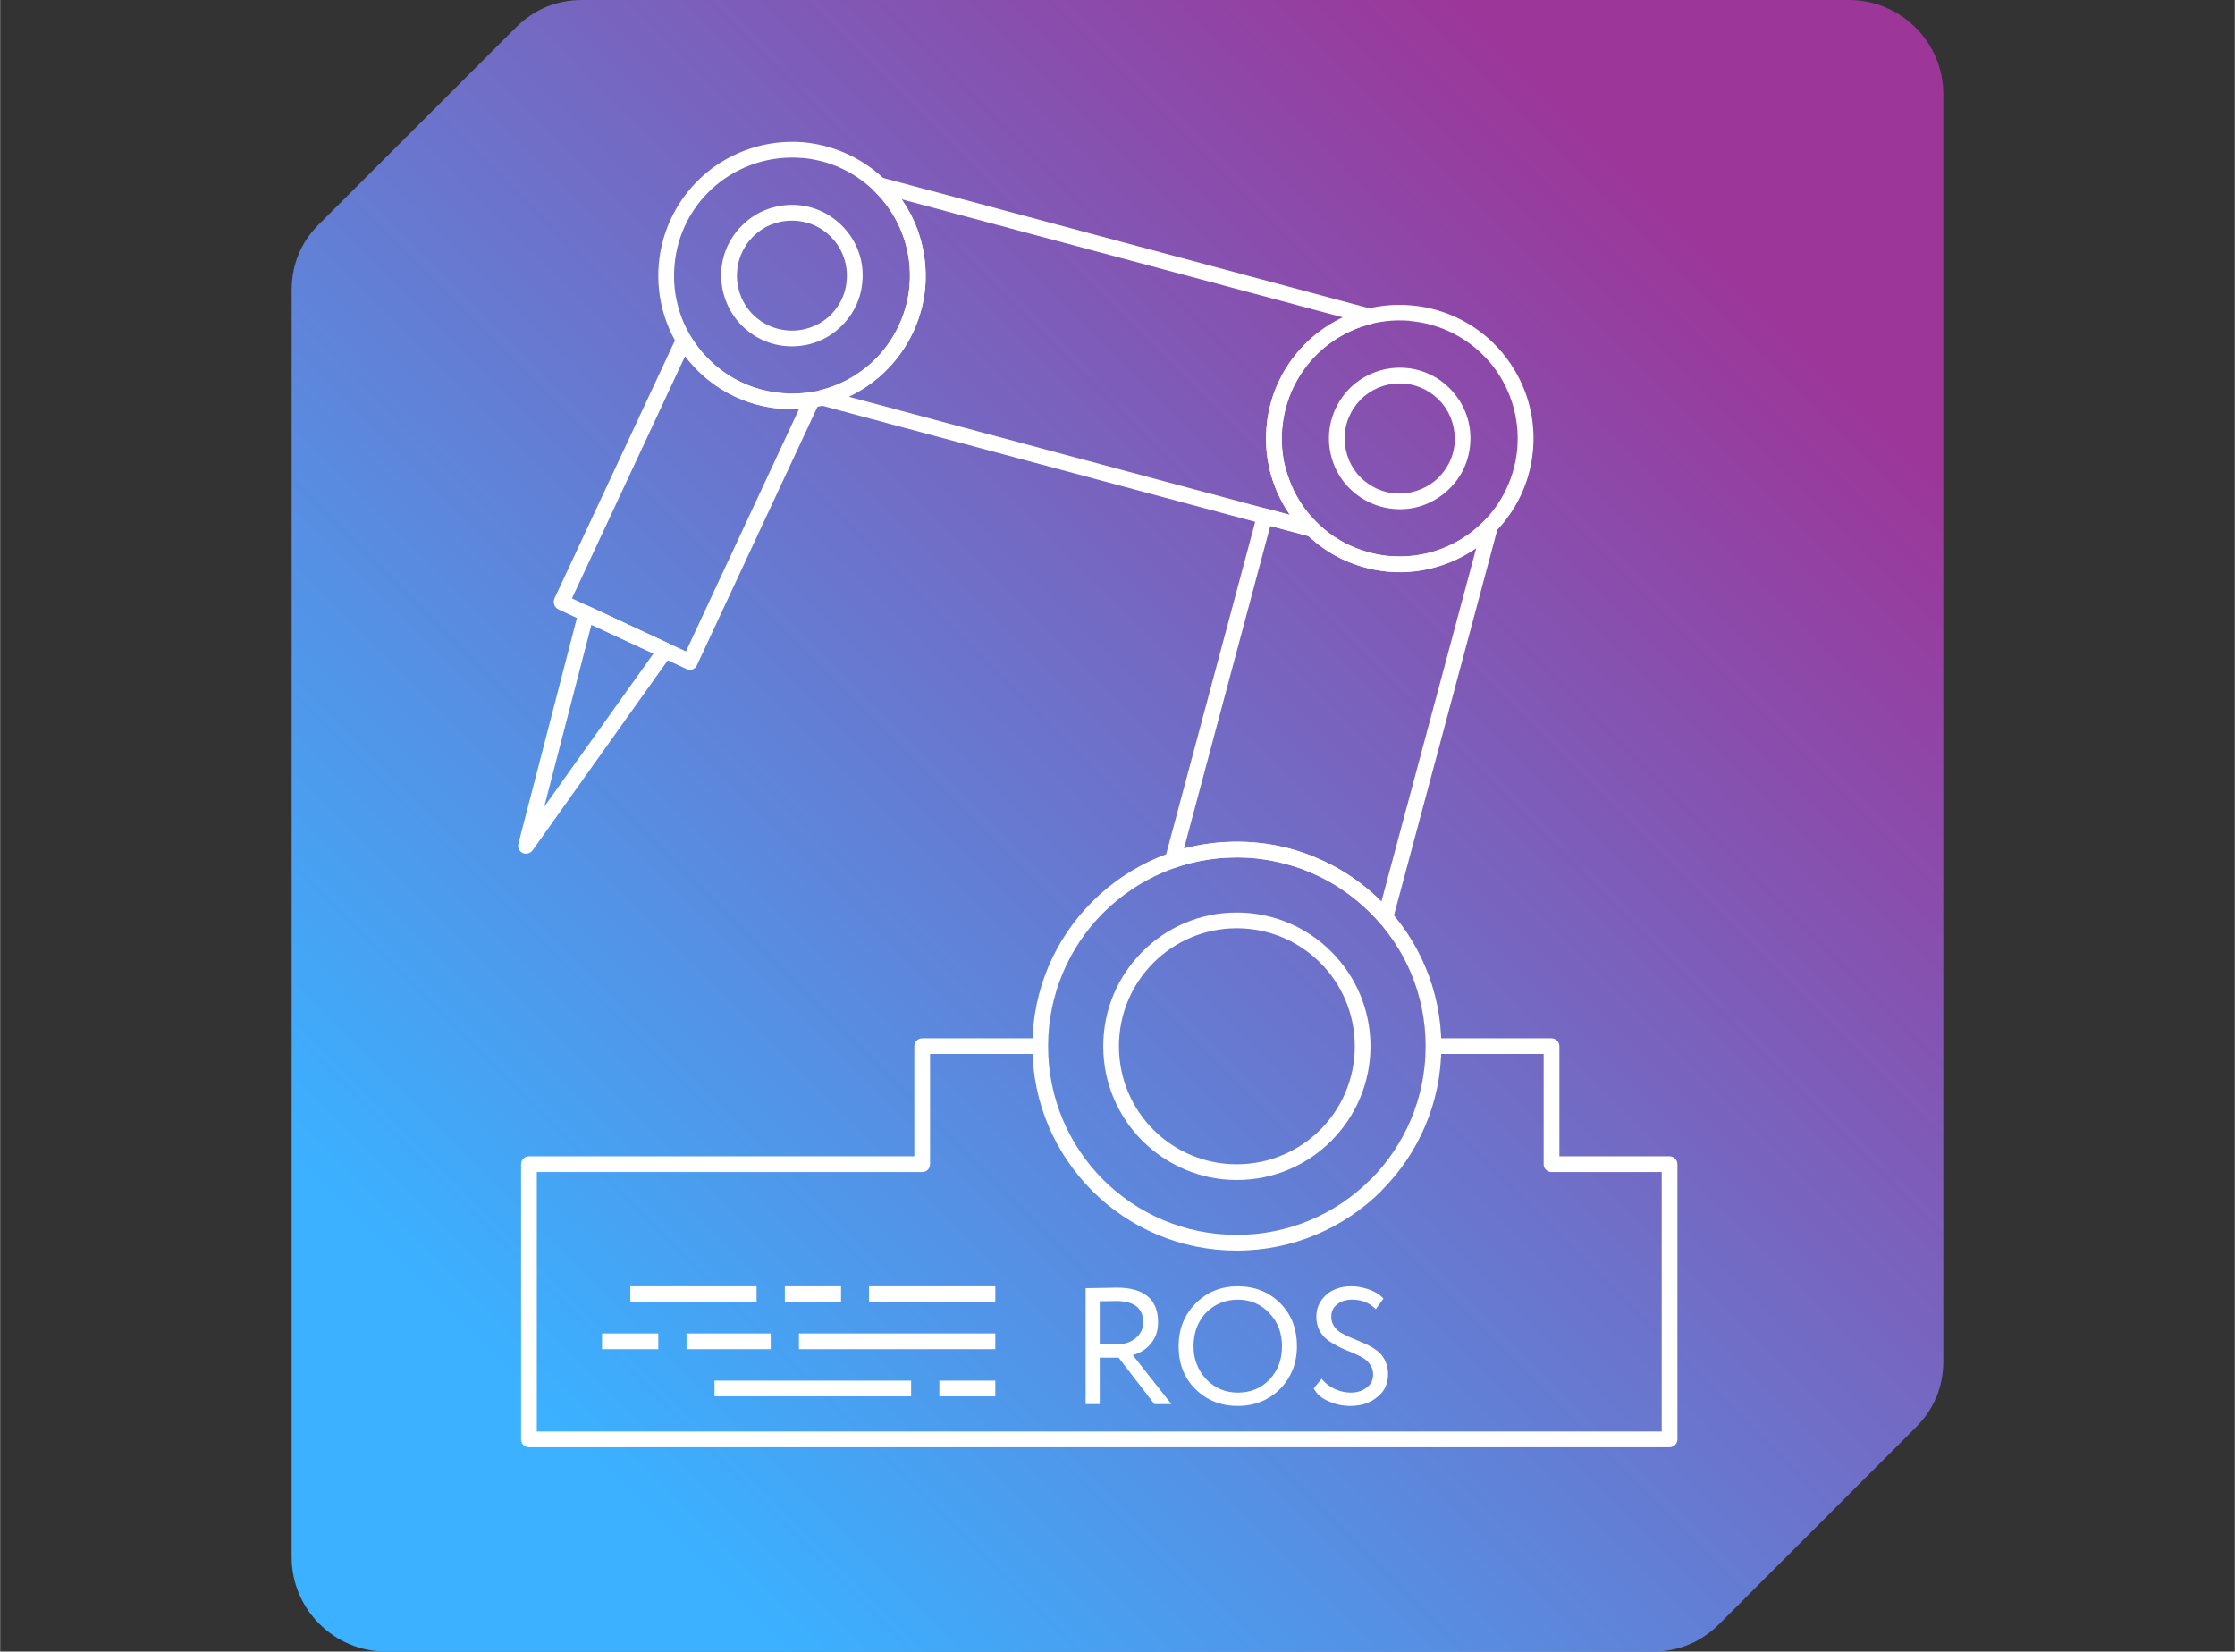
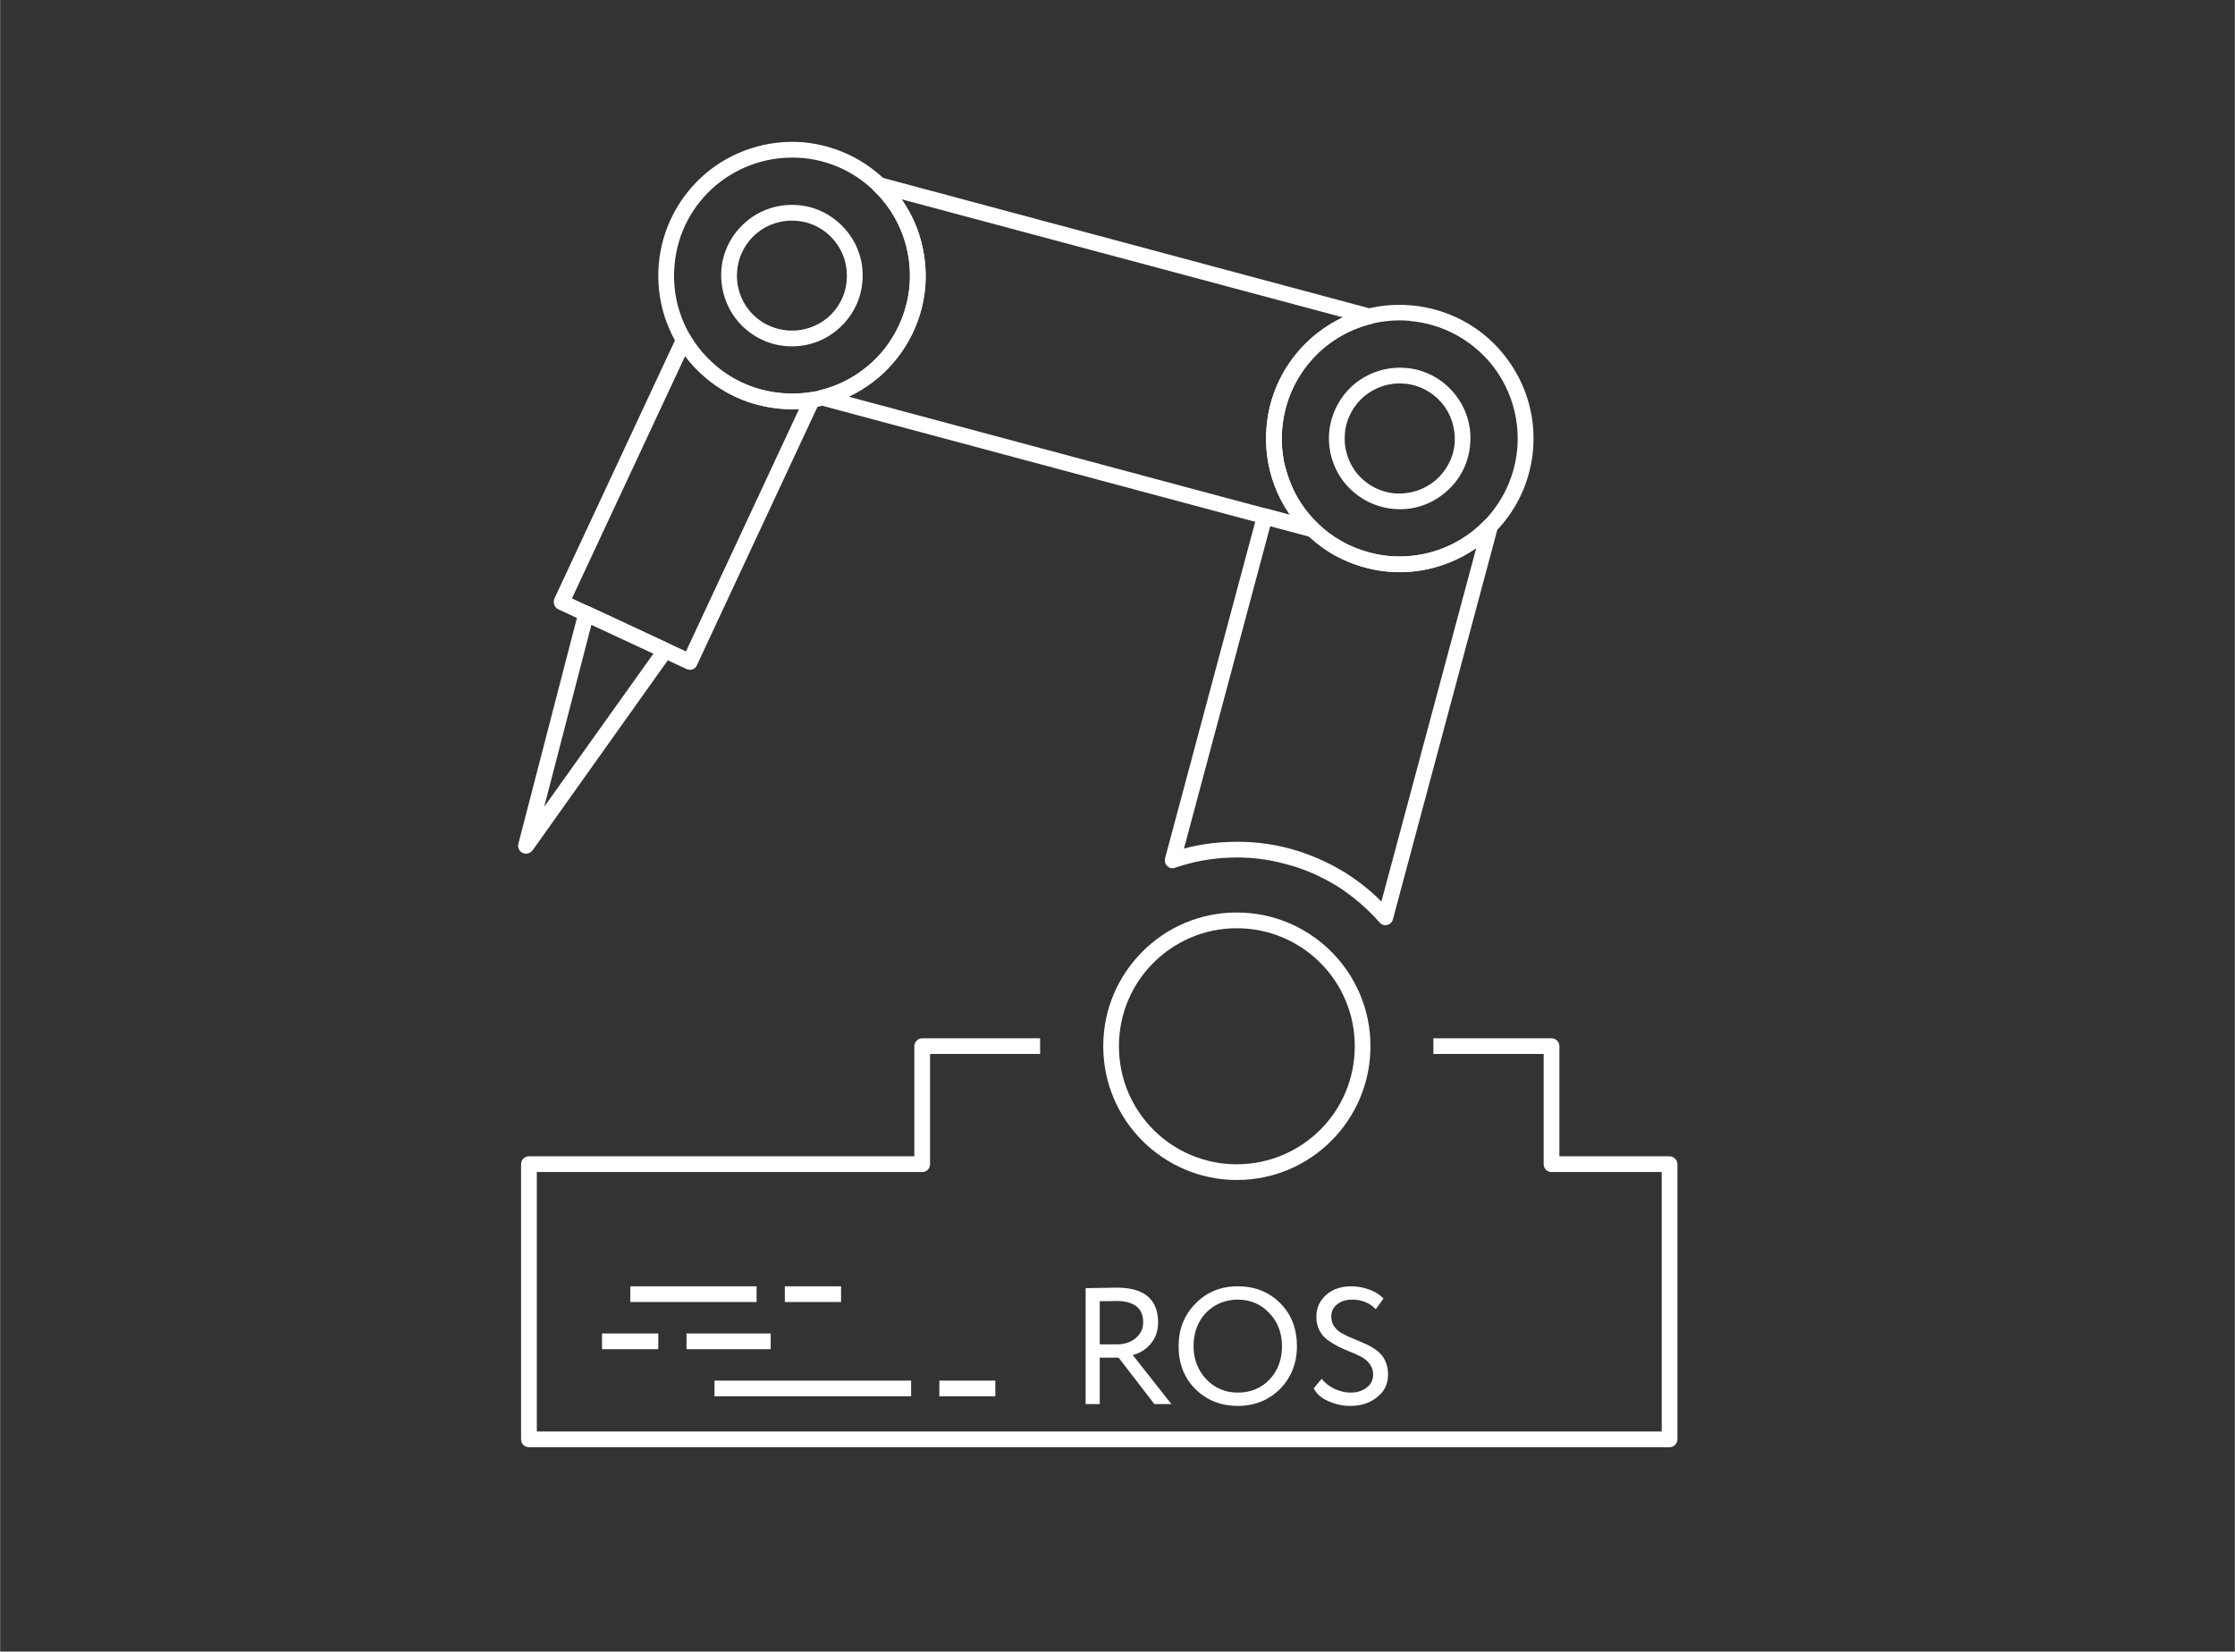
<svg xmlns="http://www.w3.org/2000/svg" xml:space="preserve" width="1387px" height="1025px" version="1.1" style="shape-rendering:geometricPrecision; text-rendering:geometricPrecision; image-rendering:optimizeQuality; fill-rule:evenodd; clip-rule:evenodd" viewBox="0 0 891.83 659.16">
  <rect x="0" y="0" width="891.83" height="659.16" fill="#333333" stroke="none" />
  <defs>
    <style type="text/css"> .fil1 {fill:none} .fil2 {fill:white;fill-rule:nonzero} .fil0 {fill:url(#id0)} </style>
    <linearGradient id="id0" gradientUnits="userSpaceOnUse" x1="676.85" y1="89.06" x2="209.27" y2="556.65">
      <stop offset="0" style="stop-opacity:1; stop-color:#9C3699" />
      <stop offset="1" style="stop-opacity:1; stop-color:#3BB1FF" />
    </linearGradient>
  </defs>
  <g id="Layer_x0020_1">
-     <path class="fil0" d="M659.49 659.16l-505.48 0c-20.75,0 -37.68,-16.92 -37.68,-37.67l0 -505.48c0,-10.38 3.65,-19.33 11,-26.59l78.42 -78.38c7.35,-7.34 16.26,-11.04 26.63,-11.04l505.44 0c20.75,0 37.67,16.88 37.67,37.63l0 505.48c0,10.38 -3.69,19.28 -11.04,26.63l-78.38 78.42c-7.35,7.26 -16.21,11 -26.58,11l0 0 0 0z" />
    <rect class="fil1" width="891.83" height="659.16" />
    <path class="fil2" d="M562.83 128.13l-0.33 -0.1c-12.97,-1.07 -25.09,3.19 -34.24,10.85 -9.14,7.75 -15.41,18.92 -16.58,31.89l-0.11 0.32c-1.05,12.86 3.19,24.99 10.85,34.13 7.76,9.26 18.93,15.53 31.89,16.7l0.22 0c12.98,1.06 25.1,-3.2 34.25,-10.84 9.24,-7.77 15.51,-19.04 16.68,-32.01 1.08,-12.86 -3.08,-25.1 -10.84,-34.35 -7.77,-9.14 -18.92,-15.41 -31.79,-16.59l0 0 0 0zm-38.6 5.96c10.42,-8.71 24.24,-13.5 38.8,-12.22l0.12 0c14.66,1.27 27.53,8.39 36.25,18.81 8.82,10.53 13.62,24.25 12.35,38.93 -1.28,14.66 -8.42,27.53 -18.94,36.25 -10.42,8.72 -24.25,13.61 -38.81,12.33l-0.11 0c-14.68,-1.38 -27.43,-8.5 -36.26,-18.92 -8.71,-10.42 -13.5,-24.14 -12.22,-38.82l0 -0.1c1.27,-14.68 8.39,-27.44 18.81,-36.26l0 0 0.01 0z" />
-     <path class="fil2" d="M493.49 342.19c-20.72,0 -39.55,8.5 -53.26,22.12l-0.12 0.1c-13.5,13.61 -21.9,32.44 -21.9,53.16 0,20.84 8.4,39.66 22.02,53.28 13.6,13.61 32.54,22 53.26,22 20.84,0 39.67,-8.39 53.28,-22l0.2 -0.12c13.52,-13.6 21.92,-32.42 21.92,-53.16 0,-20.84 -8.4,-39.66 -22.12,-53.26 -13.61,-13.62 -32.44,-22.12 -53.28,-22.12zm-57.62 17.64c14.78,-14.78 35.19,-23.92 57.62,-23.92 22.54,0 42.96,9.14 57.74,23.92 14.78,14.78 23.92,35.2 23.92,57.74 0,22.44 -9.04,42.76 -23.8,57.54l-0.12 0.2c-14.78,14.68 -35.2,23.82 -57.74,23.82 -22.43,0 -42.84,-9.04 -57.62,-23.82 -14.78,-14.78 -23.93,-35.19 -23.93,-57.74 0,-22.43 9.03,-42.84 23.81,-57.62l0.12 -0.12z" />
-     <path class="fil2" d="M506.69 187.15c0,-1.38 0.95,-2.65 2.33,-3.08 1.6,-0.43 3.4,0.63 3.83,2.23 0.85,3.3 1.81,5.74 3.08,8.82l-5.63 2.66c-1.06,-2.33 -1.71,-4.14 -2.56,-6.49 0.65,-0.2 0.53,-0.31 0,-0.1 -0.42,-1.38 -0.85,-2.55 -1.05,-4.04l0 0 0 0zm0.2 22.75l-34.45 128.78c5.85,-1.6 12.01,-2.45 18.19,-2.66 7.97,-0.32 16.06,0.53 24.03,2.66 8.08,2.23 15.52,5.52 22.22,9.67 5.21,3.3 10.09,7.12 14.35,11.48l37.85 -141.09c-4.99,3.5 -10.52,6.04 -16.36,7.64 -8.84,2.45 -18.51,2.66 -27.98,0.11 -4.46,-1.16 -8.61,-2.87 -12.43,-4.99l-0.32 -0.22c-3.61,-2.01 -6.91,-4.57 -9.89,-7.33l-15.21 -4.05 0 0 0 0zm-42.01 132.71l36.8 -137.38c0.43,-1.59 2.23,-2.67 3.83,-2.24l18.94 5.11c0.52,0.1 0.95,0.42 1.38,0.75 2.75,2.76 5.94,5.1 9.34,7.01l0.11 0.1c3.4,1.93 7.13,3.41 11.06,4.48 8.4,2.33 16.91,2.11 24.78,0 7.97,-2.24 15.41,-6.6 21.16,-12.67 0.85,-0.85 2.01,-1.27 3.19,-0.95 1.7,0.43 2.66,2.13 2.23,3.83l-41.89 156.32c-0.1,0.52 -0.43,1.05 -0.95,1.48 -1.28,1.17 -3.31,1.07 -4.36,-0.31 -4.91,-5.53 -10.54,-10.42 -16.91,-14.47 -6.28,-3.82 -13.08,-6.92 -20.53,-8.82 -7.45,-2.03 -14.89,-2.88 -22.23,-2.56 -7.44,0.22 -14.78,1.6 -21.69,3.94 -0.63,0.32 -1.28,0.32 -2.01,0.22 -1.7,-0.53 -2.66,-2.23 -2.23,-3.83l-0.01 0 -0.01 -0.01z" />
+     <path class="fil2" d="M506.69 187.15c0,-1.38 0.95,-2.65 2.33,-3.08 1.6,-0.43 3.4,0.63 3.83,2.23 0.85,3.3 1.81,5.74 3.08,8.82l-5.63 2.66c-1.06,-2.33 -1.71,-4.14 -2.56,-6.49 0.65,-0.2 0.53,-0.31 0,-0.1 -0.42,-1.38 -0.85,-2.55 -1.05,-4.04l0 0 0 0zm0.2 22.75l-34.45 128.78c5.85,-1.6 12.01,-2.45 18.19,-2.66 7.97,-0.32 16.06,0.53 24.03,2.66 8.08,2.23 15.52,5.52 22.22,9.67 5.21,3.3 10.09,7.12 14.35,11.48l37.85 -141.09c-4.99,3.5 -10.52,6.04 -16.36,7.64 -8.84,2.45 -18.51,2.66 -27.98,0.11 -4.46,-1.16 -8.61,-2.87 -12.43,-4.99c-3.61,-2.01 -6.91,-4.57 -9.89,-7.33l-15.21 -4.05 0 0 0 0zm-42.01 132.71l36.8 -137.38c0.43,-1.59 2.23,-2.67 3.83,-2.24l18.94 5.11c0.52,0.1 0.95,0.42 1.38,0.75 2.75,2.76 5.94,5.1 9.34,7.01l0.11 0.1c3.4,1.93 7.13,3.41 11.06,4.48 8.4,2.33 16.91,2.11 24.78,0 7.97,-2.24 15.41,-6.6 21.16,-12.67 0.85,-0.85 2.01,-1.27 3.19,-0.95 1.7,0.43 2.66,2.13 2.23,3.83l-41.89 156.32c-0.1,0.52 -0.43,1.05 -0.95,1.48 -1.28,1.17 -3.31,1.07 -4.36,-0.31 -4.91,-5.53 -10.54,-10.42 -16.91,-14.47 -6.28,-3.82 -13.08,-6.92 -20.53,-8.82 -7.45,-2.03 -14.89,-2.88 -22.23,-2.56 -7.44,0.22 -14.78,1.6 -21.69,3.94 -0.63,0.32 -1.28,0.32 -2.01,0.22 -1.7,-0.53 -2.66,-2.23 -2.23,-3.83l-0.01 0 -0.01 -0.01z" />
    <path class="fil2" d="M319.96 63.06c-12.87,-1.06 -25.1,3.2 -34.24,10.84 -9.25,7.77 -15.52,19.04 -16.59,32.01 -1.17,12.98 3.08,25.1 10.75,34.35 7.76,9.24 19.03,15.53 31.99,16.69 12.98,1.07 25.2,-3.09 34.35,-10.85l0.22 -0.1c9.04,-7.77 15.31,-18.92 16.48,-31.79l0 -0.22c1.06,-12.96 -3.2,-25.09 -10.85,-34.23 -7.76,-9.26 -18.93,-15.53 -31.79,-16.7l-0.32 0 0 0 0 0zm-38.28 6.06c10.42,-8.72 24.25,-13.51 38.91,-12.33l0 0c14.68,1.38 27.43,8.5 36.27,18.92 8.72,10.42 13.5,24.24 12.33,38.82l0 0.1c-1.28,14.58 -8.4,27.33 -18.72,36.15l-0.2 0.12c-10.42,8.72 -24.25,13.5 -38.93,12.23 -14.67,-1.28 -27.43,-8.41 -36.25,-18.82 -8.72,-10.42 -13.52,-24.25 -12.24,-38.93 1.28,-14.67 8.41,-27.43 18.83,-36.26l0 0 0 0z" />
    <path class="fil2" d="M206.81 336.76l24.04 -92.72c0.43,-1.6 2.13,-2.66 3.83,-2.23l32.12 14.99c1.58,0.74 2.23,2.55 1.48,4.15l-55.82 78.46c-1.07,1.38 -2.98,1.71 -4.37,0.75 -1.16,-0.75 -1.59,-2.13 -1.28,-3.4l0 0zm29.15 -87.41l-18.83 72.63 43.61 -61.15 -24.78 -11.48z" />
    <path class="fil2" d="M273.92 267.01l-51.15 -23.82c-1.59,-0.75 -2.23,-2.66 -1.59,-4.26l48.8 -104.53c0.75,-1.58 2.66,-2.23 4.16,-1.58 0.73,0.3 1.16,0.85 1.48,1.48 3.83,6.28 9.14,11.7 15.41,15.63 6.06,3.83 13.2,6.28 20.84,6.91 2.03,0.22 4.05,0.33 5.86,0.22 1.91,-0.11 3.93,-0.22 5.84,-0.54 1.7,-0.31 3.3,0.85 3.51,2.55 0.1,0.65 0,1.28 -0.21,1.81l-48.81 104.63c-0.64,1.6 -2.56,2.25 -4.14,1.5l0 0 0 0zm-45.72 -28.18l45.5 21.17 45.09 -96.67 -0.85 0c-2.24,0.1 -4.47,0 -6.59,-0.21 -8.72,-0.74 -16.8,-3.52 -23.71,-7.88 -5.53,-3.5 -10.42,-7.97 -14.25,-13.18l-45.19 96.77 0 0z" />
    <path class="fil2" d="M317.94 88.15c-6.07,-0.53 -11.81,1.38 -16.06,4.99 -4.36,3.63 -7.22,8.94 -7.75,14.9 -0.54,6.06 1.38,11.8 4.99,16.06 3.61,4.36 8.94,7.22 14.98,7.76 5.96,0.53 11.7,-1.39 16.06,-5 4.26,-3.61 7.24,-8.93 7.66,-14.89 0.53,-6.06 -1.38,-11.8 -5,-16.05 -3.61,-4.36 -8.82,-7.24 -14.88,-7.77l0 0 0 0zm-20.1 0.21c5.53,-4.67 12.87,-7.12 20.62,-6.49 7.77,0.65 14.47,4.48 19.14,10 4.68,5.53 7.24,12.87 6.49,20.63 -0.63,7.77 -4.46,14.46 -10,19.14 -5.52,4.68 -12.75,7.12 -20.52,6.49 -7.76,-0.63 -14.56,-4.46 -19.24,-10 -4.58,-5.53 -7.12,-12.87 -6.49,-20.63 0.64,-7.75 4.47,-14.46 10,-19.14l0 0z" />
    <path class="fil2" d="M560.6 153.12l-0.33 0c-5.96,-0.53 -11.59,1.49 -15.85,5 -4.24,3.61 -7.22,8.82 -7.75,14.78l0 0.32c-0.54,5.95 1.48,11.7 4.99,15.94 3.61,4.26 8.94,7.24 14.99,7.77 5.96,0.42 11.69,-1.49 16.05,-5.11 4.26,-3.61 7.24,-8.82 7.77,-14.88 0.42,-6.07 -1.48,-11.8 -5.09,-16.06 -3.63,-4.26 -8.84,-7.22 -14.8,-7.76l0.02 0zm-20.21 0.22c5.53,-4.57 12.76,-7.12 20.51,-6.49l0.12 0c7.77,0.64 14.56,4.46 19.14,9.99 4.68,5.54 7.22,12.88 6.49,20.64 -0.65,7.75 -4.36,14.46 -10,19.14 -5.53,4.67 -12.77,7.22 -20.53,6.49 -7.75,-0.65 -14.56,-4.48 -19.24,-10 -4.57,-5.43 -7.12,-12.77 -6.49,-20.53l0 -0.11c0.75,-7.66 4.46,-14.45 10,-19.13z" />
    <path class="fil2" d="M493.49 370.47c-12.97,0 -24.77,5.31 -33.27,13.83 -8.52,8.5 -13.73,20.3 -13.73,33.27 0,12.98 5.21,24.78 13.73,33.29l0.1 0.1c8.51,8.51 20.31,13.72 33.17,13.72 13.09,0 24.89,-5.32 33.39,-13.82 8.51,-8.51 13.73,-20.31 13.73,-33.29 0,-12.97 -5.22,-24.77 -13.73,-33.27 -8.5,-8.52 -20.3,-13.83 -33.39,-13.83l0 0zm-37.63 9.35c9.57,-9.67 22.95,-15.63 37.63,-15.63 14.78,0 28.08,5.96 37.75,15.63 9.67,9.67 15.63,22.97 15.63,37.75 0,14.68 -5.96,28.08 -15.63,37.75 -9.67,9.67 -22.97,15.63 -37.75,15.63 -14.56,0 -27.86,-5.96 -37.53,-15.53l-0.1 -0.1c-9.69,-9.67 -15.63,-23.07 -15.63,-37.75 0,-14.78 5.94,-28.06 15.63,-37.75z" />
    <path class="fil2" d="M338.67 158.33l176.09 47.21c-2.56,-3.71 -4.68,-7.64 -6.17,-11.9 -2.76,-7.24 -3.93,-15.1 -3.18,-23.29 0.95,-11.48 5.52,-21.8 12.55,-29.99 4.89,-5.74 11.05,-10.42 17.86,-13.71l-176.1 -47.11c2.56,3.61 4.68,7.56 6.28,11.8 2.66,7.23 3.83,15.2 3.19,23.29 -1.06,11.48 -5.64,21.8 -12.65,29.99 -4.89,5.74 -10.95,10.42 -17.87,13.71l0 0zm184.18 55.83l-195.55 -52.43c-1.07,-0.21 -1.92,-1.06 -2.23,-2.23 -0.43,-1.7 0.63,-3.41 2.33,-3.83 9.57,-2.33 18.08,-7.77 24.45,-15.1 6.07,-7.23 10.12,-16.37 11.07,-26.47 0.63,-7.23 -0.42,-14.25 -2.77,-20.53 -2.44,-6.59 -6.37,-12.55 -11.38,-17.34 -0.85,-0.73 -1.27,-2.01 -0.95,-3.18 0.42,-1.7 2.13,-2.66 3.83,-2.23l195.55 52.43c1.05,0.2 1.9,1.05 2.23,2.23 0.42,1.7 -0.64,3.39 -2.23,3.83 -9.68,2.33 -18.19,7.75 -24.46,15.09 -6.16,7.23 -10.21,16.38 -11.06,26.48 -0.63,7.23 0.32,14.25 2.77,20.63 2.44,6.49 6.27,12.43 11.27,17.22 0.84,0.75 1.28,2.02 0.96,3.2 -0.43,1.7 -2.13,2.65 -3.83,2.23l0 0z" />
    <path class="fil2" d="M438.83 541.87l0 18.51 -5.63 0 0 -46.26c2.12,0 4.36,-0.1 6.69,-0.1 2.35,0 4.26,-0.11 5.74,-0.11 10.96,0 16.48,4.69 16.48,13.83 0,3.4 -0.95,6.27 -2.98,8.62 -1.91,2.23 -4.24,3.71 -7.12,4.46l15.41 19.56 -6.79 0 -14.25 -18.51 -7.55 0 0 0 0 0zm6.49 -22.64c-0.54,0 -2.66,0.1 -6.49,0.1l0 17.23 6.8 0c2.87,0 5.33,-0.75 7.34,-2.33 2.12,-1.71 3.2,-3.83 3.2,-6.49 0,-5.64 -3.63,-8.51 -10.85,-8.51l0 0 0 0zm24.98 18.08c0,-6.81 2.23,-12.45 6.71,-17.01 4.46,-4.58 10.1,-6.92 16.91,-6.92 6.79,0 12.43,2.24 16.9,6.7 4.47,4.46 6.7,10.2 6.7,17.23 0,6.69 -2.23,12.43 -6.7,17.01 -4.47,4.46 -10.11,6.8 -16.9,6.8 -6.71,0 -12.35,-2.24 -16.91,-6.7 -4.48,-4.46 -6.71,-10.2 -6.71,-17.11l0 0zm5.96 0c0,5.09 1.7,9.57 5.09,13.18 3.41,3.51 7.56,5.31 12.55,5.31 5.21,0 9.47,-1.8 12.77,-5.31 3.29,-3.51 4.89,-7.97 4.89,-13.18 0,-5.33 -1.7,-9.79 -5.11,-13.3 -3.29,-3.51 -7.54,-5.31 -12.53,-5.31 -5.01,0 -9.27,1.8 -12.67,5.21 -3.29,3.51 -4.99,7.97 -4.99,13.4l0 0 0 0zm71.67 11.27c0,-1.6 -0.43,-2.87 -1.28,-4.05 -0.75,-1.16 -1.92,-2.13 -3.2,-2.86 -1.28,-0.65 -2.76,-1.38 -4.36,-2.03 -1.7,-0.63 -3.29,-1.38 -4.89,-2.13 -1.59,-0.85 -3.08,-1.7 -4.35,-2.65 -1.38,-0.96 -2.46,-2.23 -3.31,-3.83 -0.85,-1.6 -1.27,-3.41 -1.27,-5.54 0,-3.39 1.27,-6.26 3.83,-8.6 2.55,-2.35 5.96,-3.51 10.21,-3.51 2.54,0 4.99,0.53 7.33,1.38 2.24,0.86 4.05,2.01 5.43,3.51l-3.08 4.24c-2.46,-2.54 -5.64,-3.81 -9.37,-3.81 -2.54,0 -4.56,0.63 -6.05,1.91 -1.6,1.17 -2.34,2.87 -2.34,4.88 0,1.6 0.42,2.88 1.27,4.05 0.85,1.16 1.91,2.12 3.31,2.76 1.27,0.75 2.75,1.38 4.35,2.03 1.59,0.63 3.19,1.38 4.89,2.11 1.6,0.75 3.08,1.6 4.36,2.56 1.28,0.97 2.45,2.24 3.2,3.83 0.84,1.7 1.28,3.51 1.28,5.63 0,3.83 -1.4,6.92 -4.38,9.15 -2.76,2.35 -6.37,3.51 -10.73,3.51 -2.98,0 -5.95,-0.64 -8.71,-1.91 -2.78,-1.18 -4.69,-2.88 -5.86,-5.11l3.2 -3.83c1.28,1.7 2.96,2.98 5.09,4.03 2.13,0.97 4.26,1.5 6.39,1.5 2.55,0 4.78,-0.64 6.48,-2.02 1.71,-1.28 2.56,-2.98 2.56,-5.21l0 0.01 0 0z" />
    <path class="fil2" d="M571.97 414.39l47.1 0c1.82,0 3.2,1.48 3.2,3.18l0 43.92 43.91 0c1.71,0 3.19,1.38 3.19,3.2l0 109.83c0,1.7 -1.48,3.08 -3.19,3.08l-455.11 0c-1.81,0 -3.18,-1.38 -3.18,-3.08l0 -109.83c0,-1.82 1.37,-3.2 3.18,-3.2l153.76 0 0 -43.92c0,-1.7 1.38,-3.18 3.2,-3.18l47 0 0 6.26 -43.92 0 0 44.03c0,1.69 -1.38,3.09 -3.08,3.09l-153.86 0 0 103.56 448.93 0 0 -103.56 -44.03 0c-1.7,0 -3.08,-1.4 -3.08,-3.09l0 -44.03 -44.02 0 0 -6.26 0 0z" />
-     <polygon class="fil2" points="397.15,519.65 346.76,519.65 346.76,513.38 397.15,513.38 " />
-     <polygon class="fil2" points="397.15,538.47 318.79,538.47 318.79,532.2 397.15,532.2 " />
    <polygon class="fil2" points="363.55,557.3 285.09,557.3 285.09,551.02 363.55,551.02 " />
    <polygon class="fil2" points="307.51,538.47 273.92,538.47 273.92,532.2 307.51,532.2 " />
    <polygon class="fil2" points="301.88,519.65 251.48,519.65 251.48,513.38 301.88,513.38 " />
    <polygon class="fil2" points="335.59,519.65 313.15,519.65 313.15,513.38 335.59,513.38 " />
    <polygon class="fil2" points="397.15,557.3 374.82,557.3 374.82,551.02 397.15,551.02 " />
    <polygon class="fil2" points="262.65,538.47 240.2,538.47 240.2,532.2 262.65,532.2 " />
  </g>
</svg>